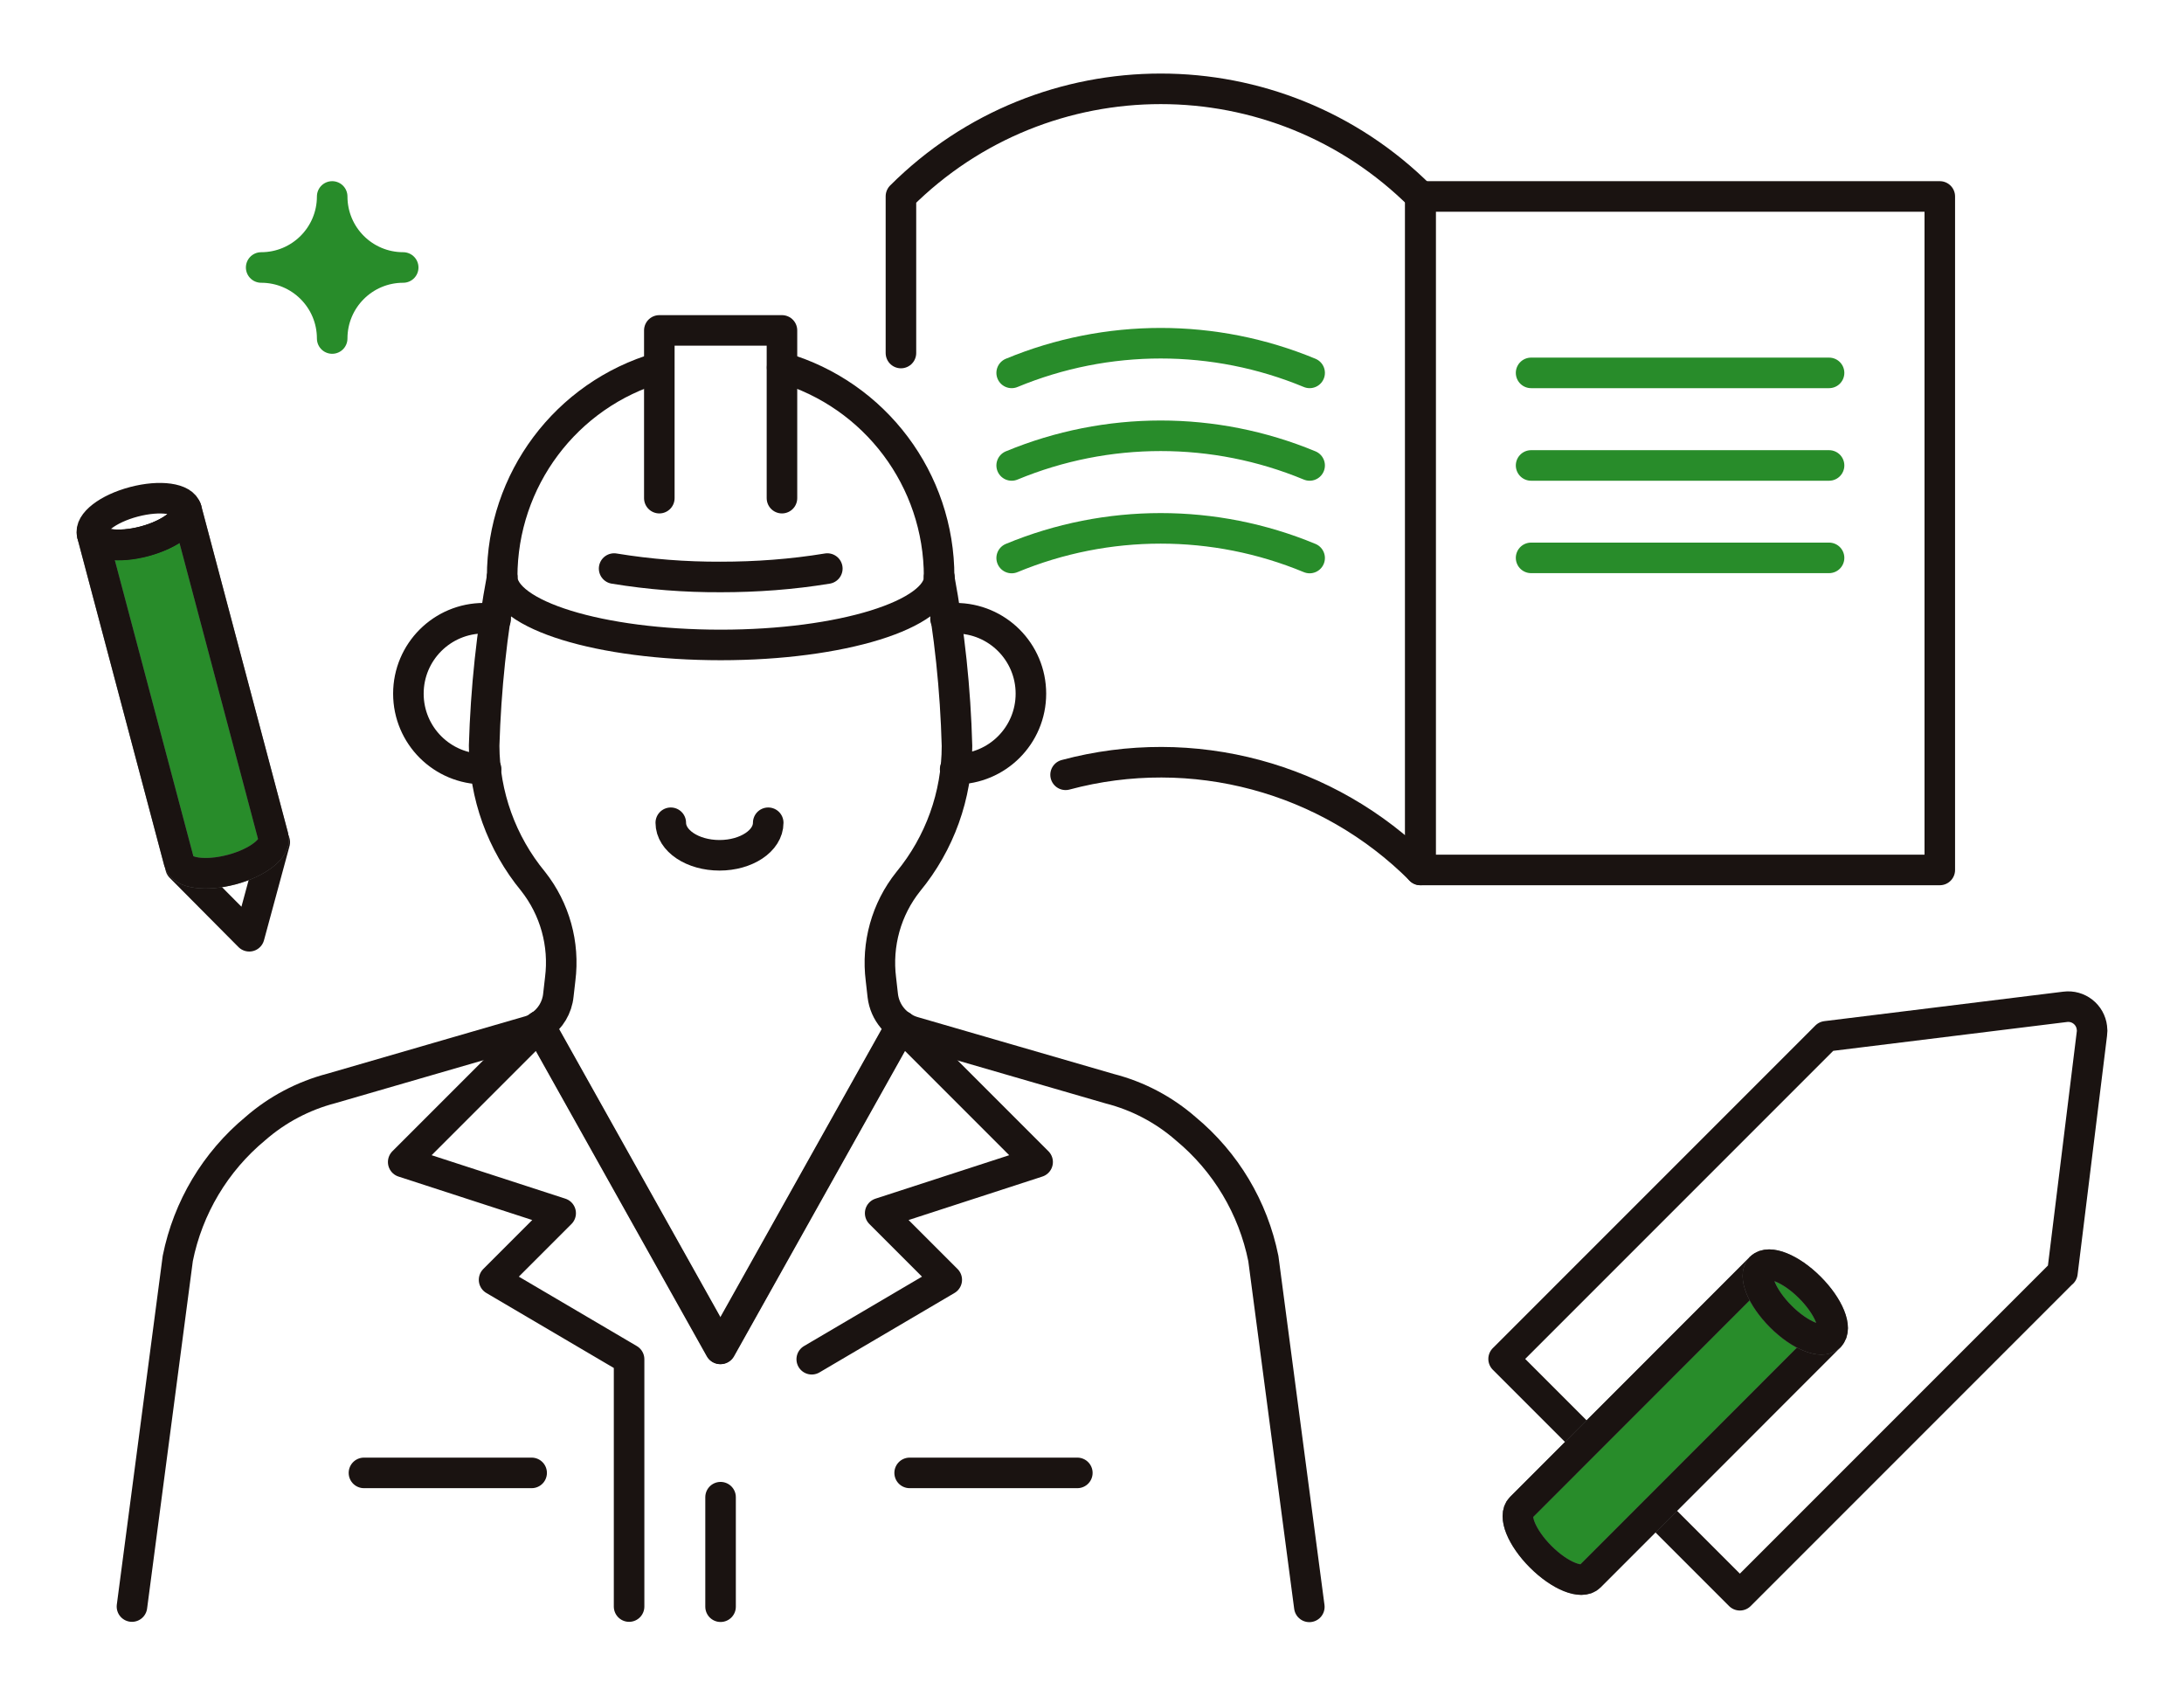
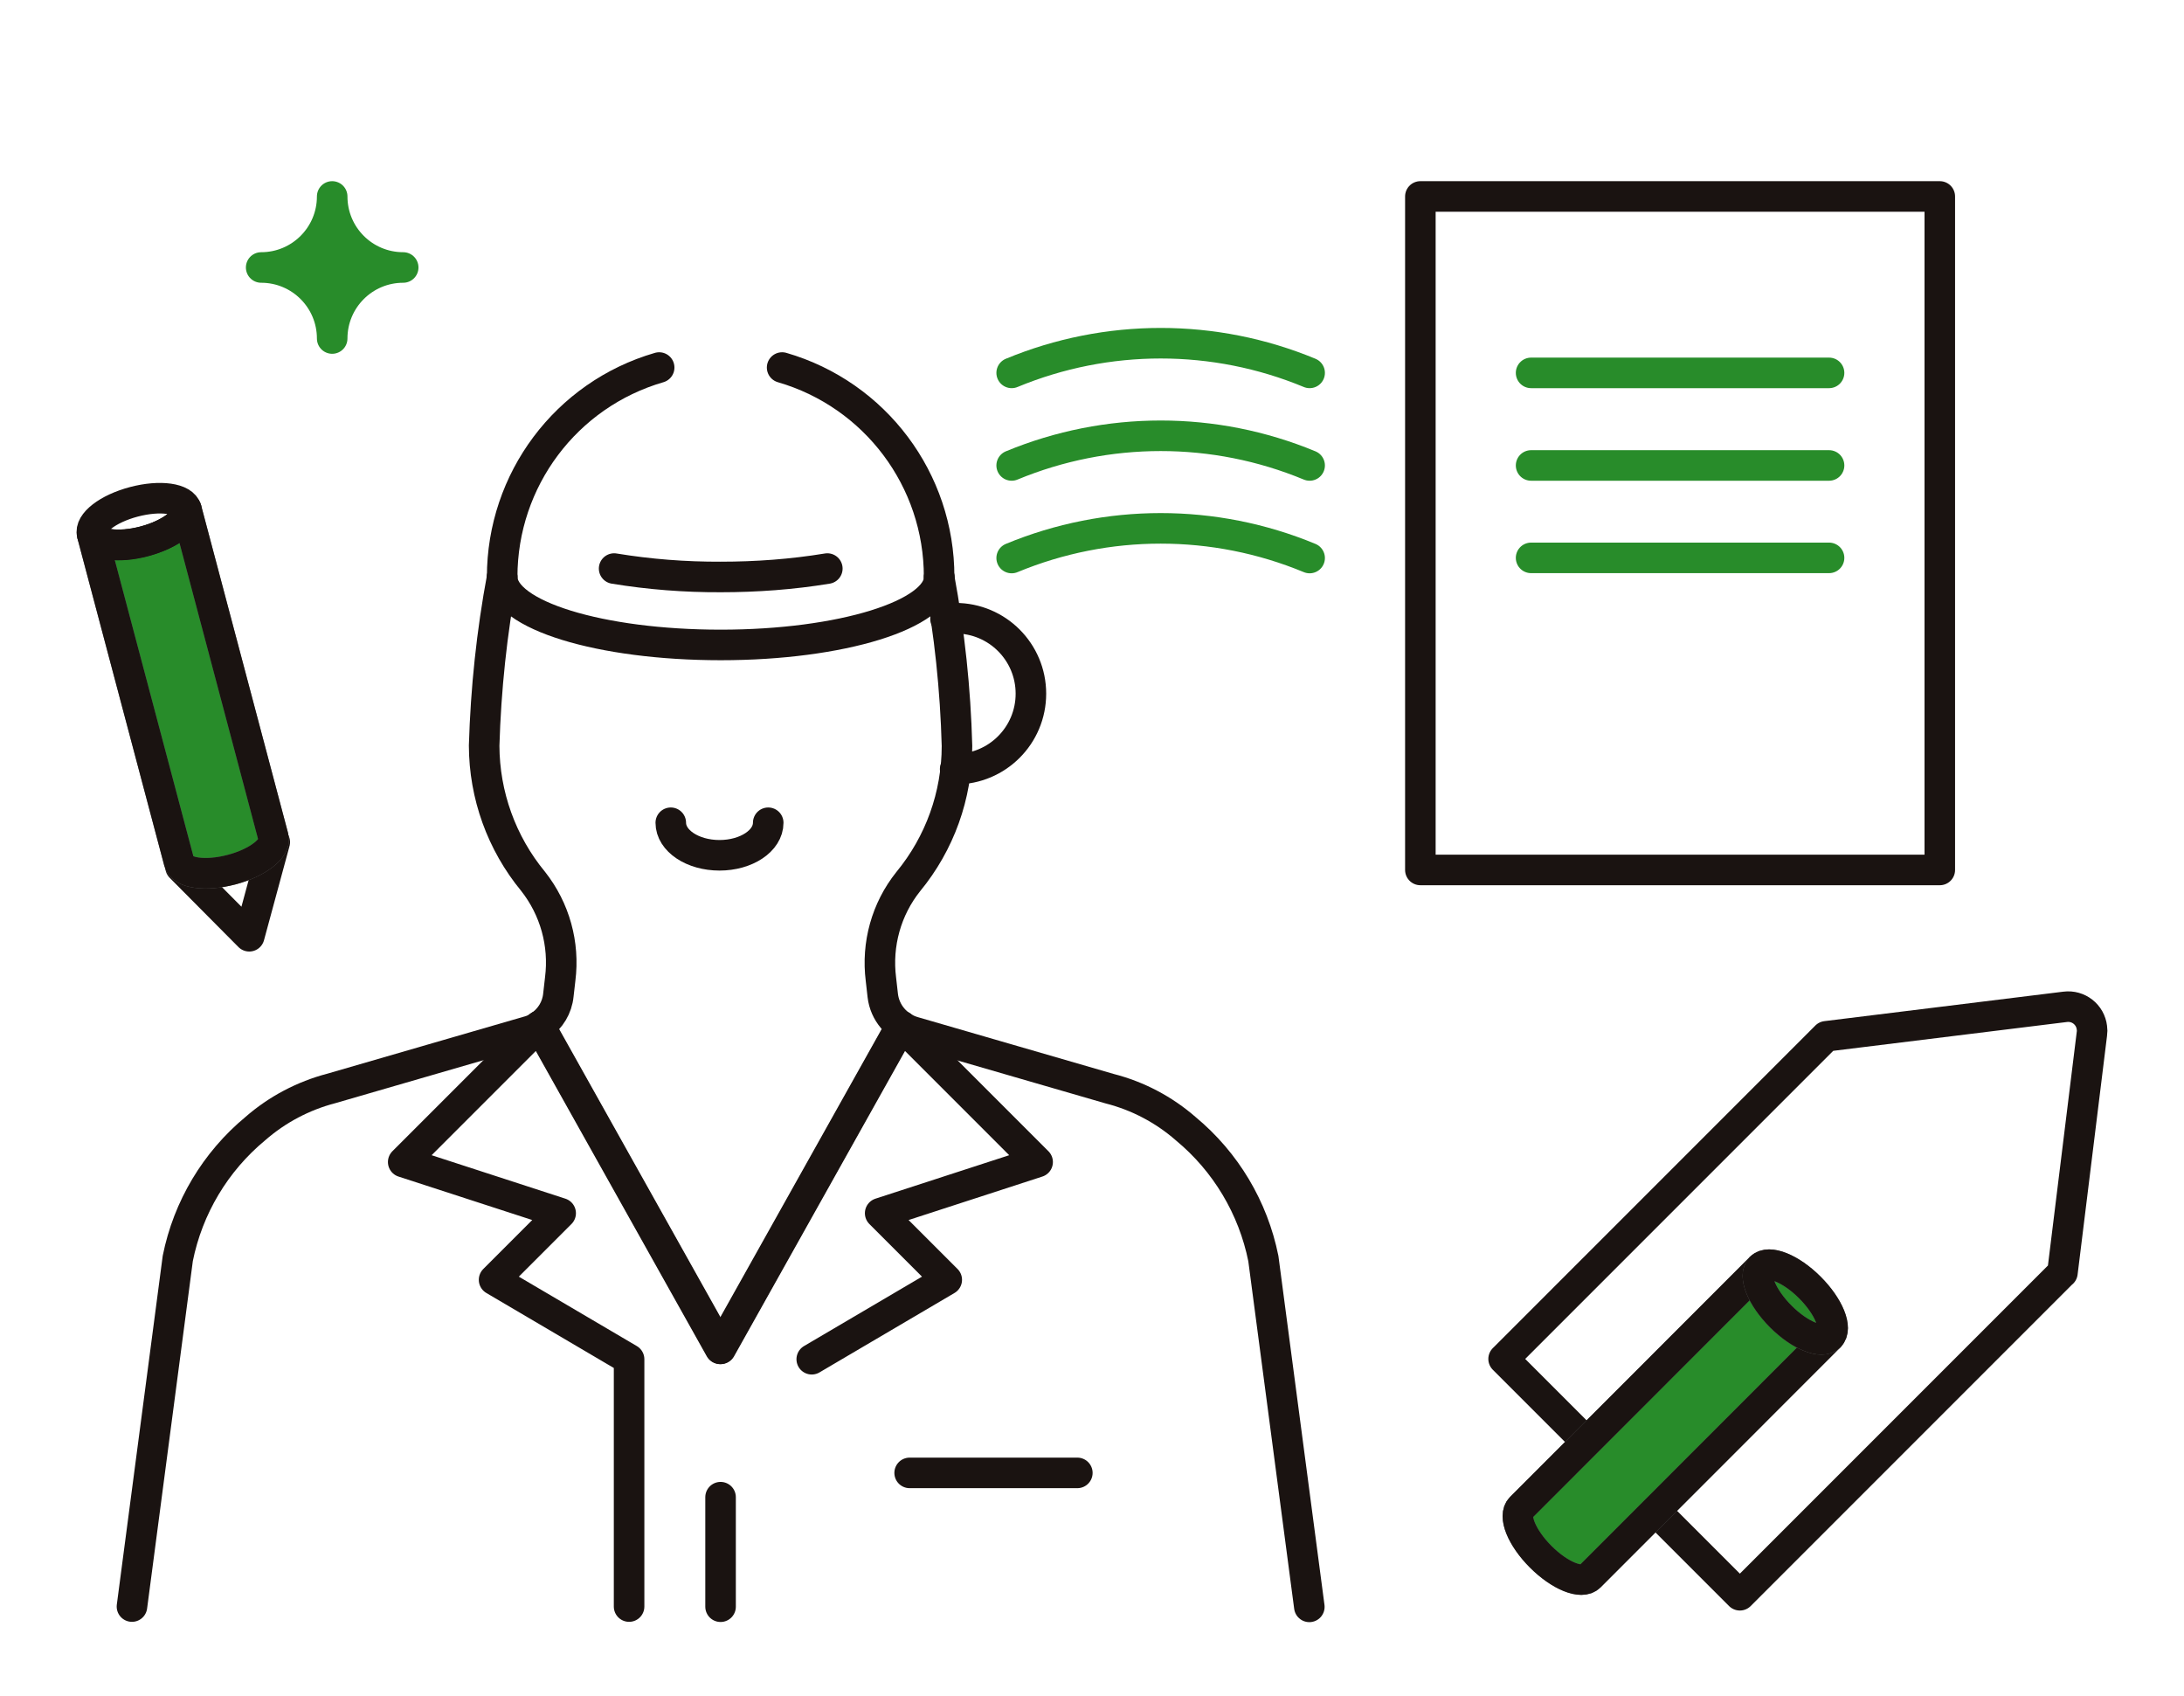
<svg xmlns="http://www.w3.org/2000/svg" id="b" viewBox="0 0 143 111" width="143" height="111">
  <g id="c">
    <path id="d" d="M35.35,67.16l11.84,21.14,11.84-21.14,8.91,8.91-10.31,3.35,4.36,4.36-8.84,5.2" style="fill:none; stroke:#1a1311; stroke-linecap:round; stroke-linejoin:round; stroke-width:2px;" />
    <g id="e">
      <path id="f" d="M58.99,67.16l-11.84,21.14-11.84-21.14-8.91,8.91,10.31,3.35-4.36,4.36,8.84,5.2v16.19" style="fill:none; stroke:#1a1311; stroke-linecap:round; stroke-linejoin:round; stroke-width:2px;" />
    </g>
    <line id="g" x1="59.56" y1="96.42" x2="70.54" y2="96.42" style="fill:none; stroke:#1a1311; stroke-linecap:round; stroke-linejoin:round; stroke-width:2px;" />
-     <line id="h" x1="23.83" y1="96.42" x2="34.81" y2="96.42" style="fill:none; stroke:#1a1311; stroke-linecap:round; stroke-linejoin:round; stroke-width:2px;" />
    <g id="i">
      <path id="j" d="M8.64,105.17l3-22.79c.67-3.33,2.46-6.33,5.08-8.5,1.43-1.25,3.14-2.15,4.98-2.63l12.86-3.73c.29-.07.56-.2.8-.38.68-.45,1.12-1.19,1.2-2l.12-1.05c.29-2.29-.35-4.59-1.78-6.4-2.06-2.5-3.19-5.64-3.2-8.88.11-3.71.5-7.4,1.18-11.04" style="fill:none; stroke:#1a1311; stroke-linecap:round; stroke-linejoin:round; stroke-width:2px;" />
-       <path id="k" d="M58.99,23.11v-10.26c9.4-9.38,24.62-9.38,34.02,0v44.1c-6.07-6.08-14.93-8.46-23.24-6.23" style="fill:none; stroke:#1a1311; stroke-linecap:round; stroke-linejoin:round; stroke-width:2px;" />
      <rect id="l" x="93" y="12.86" width="34.01" height="44.09" style="fill:none; stroke:#1a1311; stroke-linecap:round; stroke-linejoin:round; stroke-width:2px;" />
      <path id="m" d="M66.24,24.41c6.25-2.59,13.27-2.59,19.51,0" style="fill:none; stroke:#288c2a; stroke-linecap:round; stroke-miterlimit:10; stroke-width:2px;" />
      <path id="n" d="M66.24,30.47c6.25-2.59,13.27-2.59,19.51,0" style="fill:none; stroke:#288c2a; stroke-linecap:round; stroke-miterlimit:10; stroke-width:2px;" />
      <path id="o" d="M66.24,36.53c6.25-2.59,13.27-2.59,19.51,0" style="fill:none; stroke:#288c2a; stroke-linecap:round; stroke-miterlimit:10; stroke-width:2px;" />
      <line id="p" x1="100.25" y1="24.41" x2="119.76" y2="24.41" style="fill:none; stroke:#288c2a; stroke-linecap:round; stroke-miterlimit:10; stroke-width:2px;" />
      <line id="q" x1="100.25" y1="30.47" x2="119.76" y2="30.47" style="fill:none; stroke:#288c2a; stroke-linecap:round; stroke-miterlimit:10; stroke-width:2px;" />
      <line id="r" x1="100.25" y1="36.52" x2="119.76" y2="36.52" style="fill:none; stroke:#288c2a; stroke-linecap:round; stroke-miterlimit:10; stroke-width:2px;" />
      <path id="s" d="M32.88,37.79c.05,2.48,6.43,4.43,14.31,4.43s14.31-1.98,14.31-4.45" style="fill:none; stroke:#1a1311; stroke-linecap:round; stroke-linejoin:round; stroke-width:2px;" />
      <path id="t" d="M40.21,37.22c2.31.38,4.64.56,6.98.55,2.34,0,4.67-.17,6.98-.55" style="fill:none; stroke:#1a1311; stroke-linecap:round; stroke-linejoin:round; stroke-width:2px;" />
      <path id="u" d="M32.88,37.79v-.02c0-6.35,4.18-11.94,10.28-13.71" style="fill:none; stroke:#1a1311; stroke-linecap:round; stroke-linejoin:round; stroke-width:2px;" />
-       <path id="v" d="M43.17,32.61v-10.98h8.03v10.98" style="fill:none; stroke:#1a1311; stroke-linecap:round; stroke-linejoin:round; stroke-width:2px;" />
-       <path id="w" d="M31.83,50.35h-.15c-2.73,0-4.94-2.21-4.94-4.94,0-2.73,2.21-4.94,4.94-4.94.26,0,.52.03.77.07" style="fill:none; stroke:#1a1311; stroke-linecap:round; stroke-linejoin:round; stroke-width:2px;" />
      <path id="x" d="M61.49,37.78c.68,3.65,1.07,7.34,1.17,11.05,0,3.24-1.13,6.38-3.19,8.88-1.44,1.8-2.08,4.11-1.79,6.4l.12,1.06c.13,1.12.92,2.05,2,2.37l12.86,3.73c1.84.47,3.55,1.37,4.98,2.62,2.62,2.17,4.41,5.17,5.08,8.5l3.01,22.8" style="fill:none; stroke:#1a1311; stroke-linecap:round; stroke-linejoin:round; stroke-width:2px;" />
      <path id="y" d="M51.21,24.06c6.1,1.77,10.29,7.36,10.28,13.71" style="fill:none; stroke:#1a1311; stroke-linecap:round; stroke-linejoin:round; stroke-width:2px;" />
      <path id="z" d="M62.54,50.35h.02c2.73,0,4.94-2.21,4.94-4.94,0-2.73-2.21-4.94-4.94-4.94-.22,0-.43.02-.65.05" style="fill:none; stroke:#1a1311; stroke-linecap:round; stroke-linejoin:round; stroke-width:2px;" />
      <line id="aa" x1="47.18" y1="98.01" x2="47.18" y2="105.18" style="fill:none; stroke:#1a1311; stroke-linecap:round; stroke-linejoin:round; stroke-width:2px;" />
      <path id="ab" d="M135.04,83.31l-21.12,21.12-15.47-15.47,21.12-21.12,15.65-1.93c.86-.11,1.65.5,1.75,1.37.02.13.02.26,0,.39l-1.93,15.65Z" style="fill:none; stroke:#1a1311; stroke-linecap:round; stroke-linejoin:round; stroke-width:2px;" />
      <path id="ac" d="M16.32,61.29l1.67-6.16-6.17,1.63,4.5,4.53Z" style="fill:none; stroke:#1a1311; stroke-linecap:round; stroke-linejoin:round; stroke-width:2px;" />
      <path id="ad" d="M119.8,87.49l-15.71,15.72c-.53.53-1.96-.05-3.21-1.3s-1.83-2.68-1.3-3.21l15.71-15.72c-.52.52.07,1.95,1.31,3.2s2.68,1.83,3.2,1.31" style="fill:#288c2a; stroke:#707070; stroke-width:2px;" />
      <path id="ae" d="M119.8,87.49l-15.71,15.72c-.53.53-1.96-.05-3.21-1.3s-1.83-2.68-1.3-3.21l15.71-15.72c-.52.52.07,1.95,1.31,3.2s2.68,1.83,3.2,1.31Z" style="fill:none; stroke:#1a1311; stroke-linecap:round; stroke-linejoin:round; stroke-width:2px;" />
      <path id="af" d="M119.8,87.49c-.52.52-1.95-.06-3.2-1.31s-1.83-2.68-1.31-3.2,1.96.05,3.21,1.3c1.25,1.25,1.83,2.68,1.3,3.21" style="fill:#288c2a; stroke:#707070; stroke-width:2px;" />
      <path id="ag" d="M119.8,87.49c-.52.52-1.95-.06-3.2-1.31s-1.83-2.68-1.31-3.2,1.96.05,3.21,1.3c1.25,1.25,1.83,2.68,1.3,3.21Z" style="fill:none; stroke:#1a1311; stroke-linecap:round; stroke-linejoin:round; stroke-width:2px;" />
      <path id="ah" d="M12.2,33.33l5.7,21.48c.19.72-1.03,1.67-2.74,2.12s-3.24.24-3.43-.49l-5.7-21.48c.19.71,1.72.92,3.43.47,1.71-.45,2.93-1.4,2.74-2.11" style="fill:#288c2a; stroke:#707070; stroke-width:2px;" />
      <path id="ai" d="M12.2,33.33l5.7,21.48c.19.72-1.03,1.67-2.74,2.12s-3.24.24-3.43-.49l-5.7-21.48c.19.71,1.72.92,3.43.47,1.71-.45,2.93-1.4,2.74-2.11Z" style="fill:none; stroke:#1a1311; stroke-linecap:round; stroke-linejoin:round; stroke-width:2px;" />
      <path id="aj" d="M12.2,33.33c.19.71-1.04,1.65-2.74,2.11s-3.24.24-3.43-.47c-.19-.73,1.03-1.67,2.74-2.12,1.71-.45,3.24-.24,3.43.49Z" style="fill:none; stroke:#1a1311; stroke-linecap:round; stroke-linejoin:round; stroke-width:2px;" />
      <path id="ak" d="M50.3,53.86c0,1.18-1.43,2.13-3.19,2.13s-3.19-.95-3.19-2.13" style="fill:none; stroke:#1a1311; stroke-linecap:round; stroke-miterlimit:10; stroke-width:2px;" />
      <path id="al" d="M21.75,22.16h0c0-2.57-2.08-4.65-4.65-4.65,2.57,0,4.65-2.08,4.65-4.65,0,2.57,2.08,4.65,4.65,4.65h0c-2.57,0-4.65,2.08-4.65,4.65" style="fill:#288c2a; stroke:#288c2a; stroke-linecap:round; stroke-linejoin:round; stroke-width:2px;" />
      <path id="am" d="M21.75,22.16h0c0-2.57-2.08-4.65-4.65-4.65,2.57,0,4.65-2.08,4.65-4.65,0,2.57,2.08,4.65,4.65,4.65h0c-2.57,0-4.65,2.08-4.65,4.65Z" style="fill:none; stroke-width:0px;" />
    </g>
-     <rect width="143" height="111" style="fill:none; stroke-width:0px;" />
  </g>
</svg>